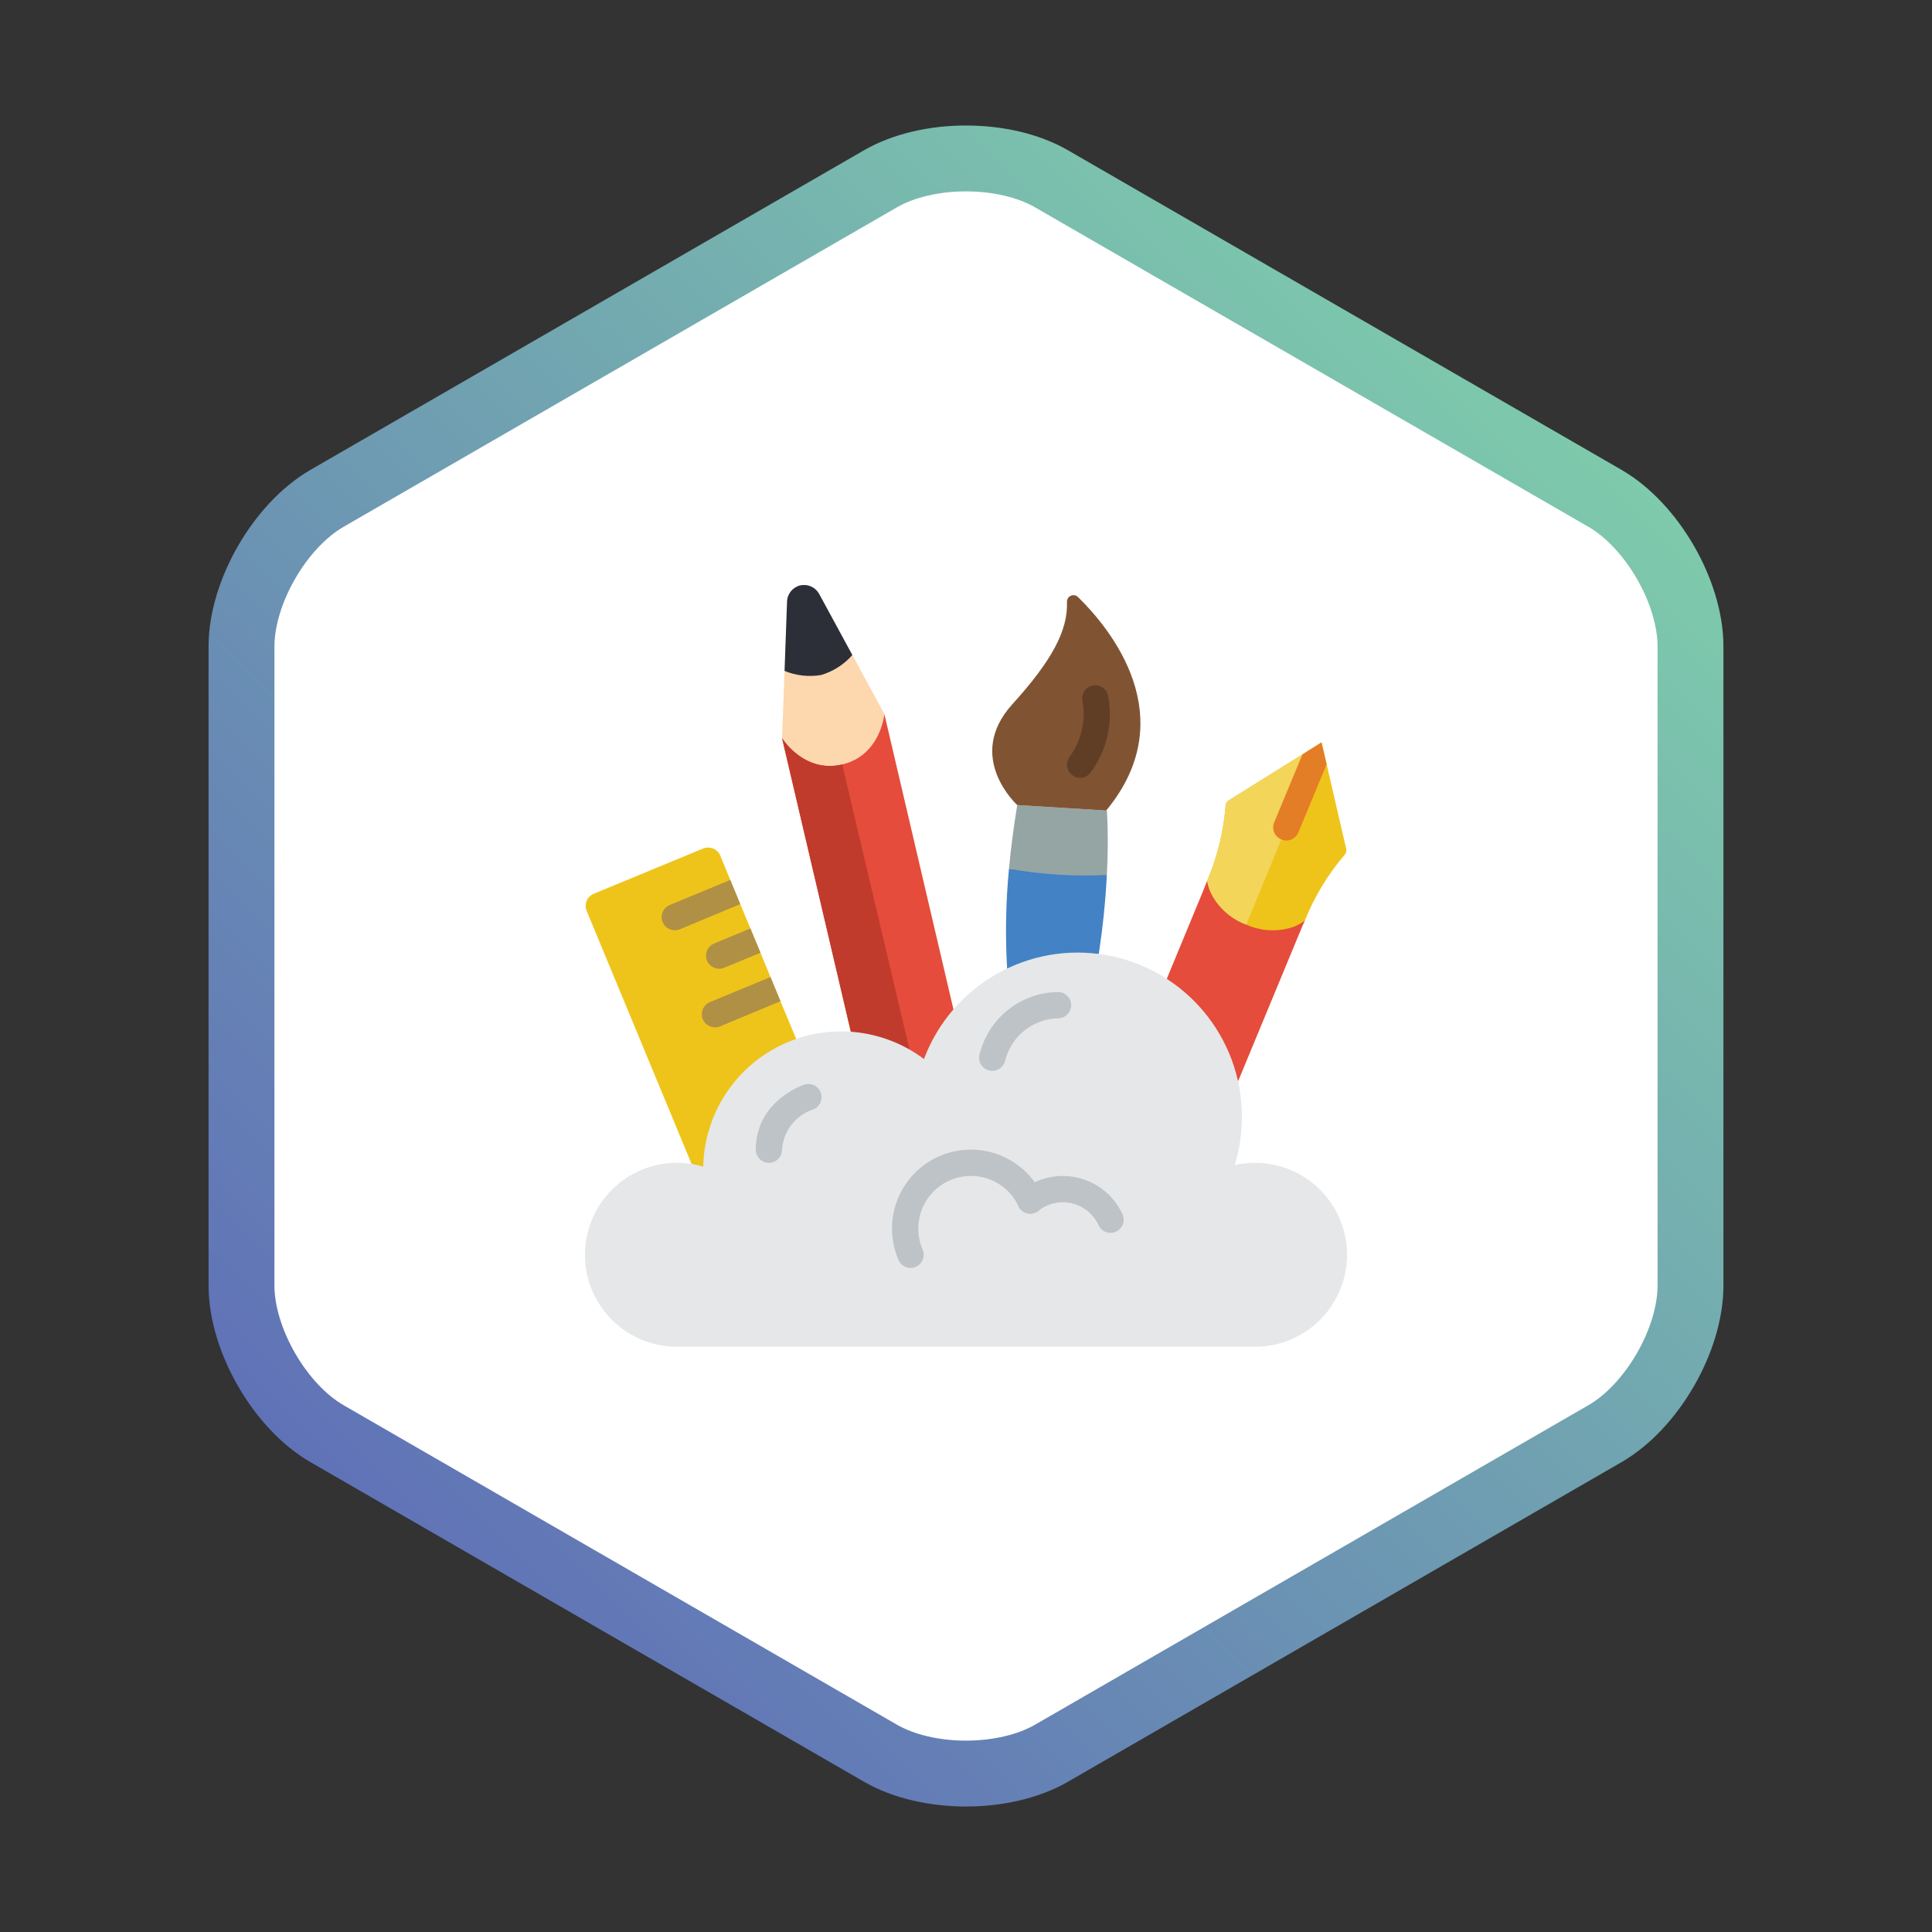
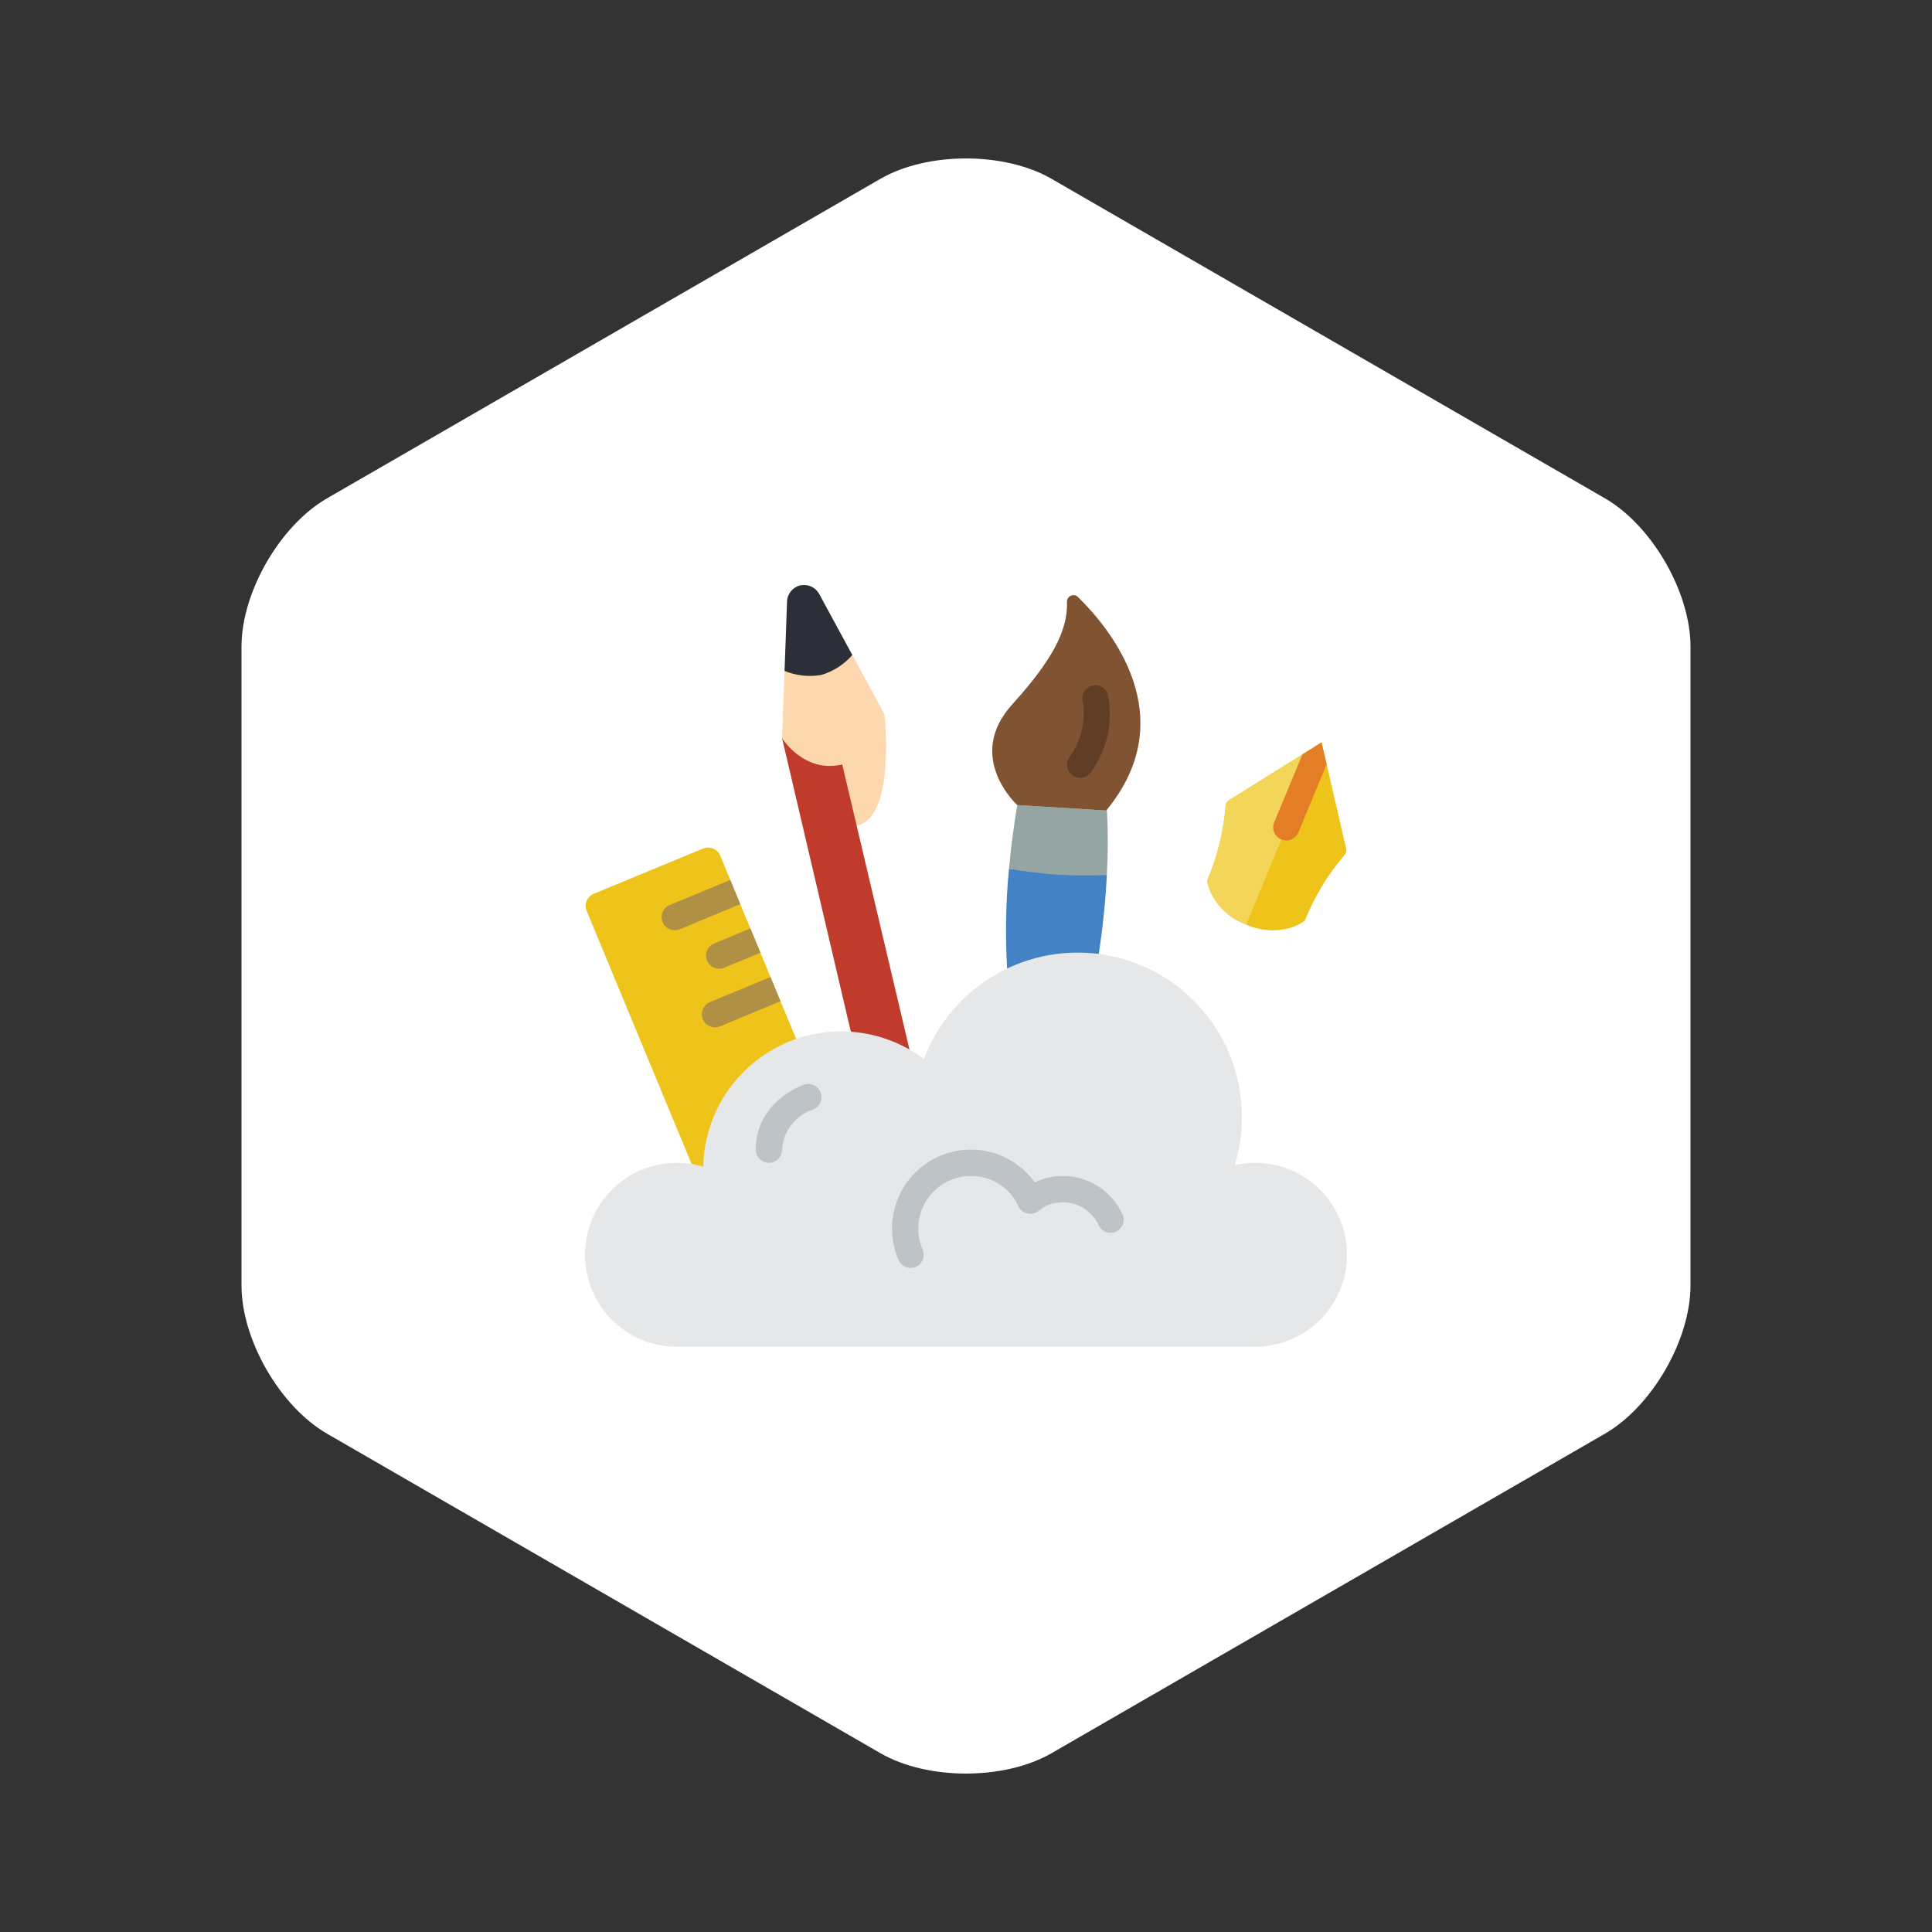
<svg xmlns="http://www.w3.org/2000/svg" xmlns:xlink="http://www.w3.org/1999/xlink" version="1.1" id="Layer_1" x="0px" y="0px" width="200px" height="200px" viewBox="0 0 200 200" enable-background="new 0 0 200 200" xml:space="preserve">
  <rect x="0" y="0" width="200" height="200" fill="#333333" stroke="none" />
  <g>
    <g>
      <path fill="#FFFFFF" d="M25,66.928c0-5.626,3.986-12.53,8.858-15.343l57.283-33.073c4.872-2.813,12.845-2.813,17.717,0    l57.283,33.073c4.872,2.813,8.858,9.717,8.858,15.343v66.145c0,5.626-3.986,12.53-8.858,15.343l-57.283,33.073    c-4.872,2.813-12.845,2.813-17.717,0l-57.283-33.073C28.986,145.603,25,138.698,25,133.072V66.928z" />
      <linearGradient id="SVGID_1_" gradientUnits="userSpaceOnUse" x1="39.98" y1="160.019" x2="160.02" y2="39.98">
        <stop offset="0" style="stop-color:#6072B7" />
        <stop offset="1" style="stop-color:#7ECAAC" />
      </linearGradient>
-       <path fill="none" stroke="url(#SVGID_1_)" stroke-width="6.819" stroke-miterlimit="10" d="M25,66.928    c0-5.626,3.986-12.53,8.858-15.343l57.283-33.073c4.872-2.813,12.845-2.813,17.717,0l57.283,33.073    c4.872,2.813,8.858,9.717,8.858,15.343v66.145c0,5.626-3.986,12.53-8.858,15.343l-57.283,33.073    c-4.872,2.813-12.845,2.813-17.717,0l-57.283-33.073C28.986,145.603,25,138.698,25,133.072V66.928z" />
    </g>
    <g>
-       <path fill="#E54C3B" d="M135.077,95.308c-0.182,0.381-0.358,0.789-0.531,1.225l-6.378,15.396l-7.386-10.596l3.713-8.977    c0.163-0.409,0.326-0.804,0.462-1.17L135.077,95.308z M135.077,95.308" />
      <path fill="#4382C4" d="M114.58,90.574c-0.136,2.72-0.422,5.44-0.83,8.16l-9.493,1.537c-0.202-3.44-0.138-6.893,0.19-10.322    v-0.015L114.58,90.574z M114.58,90.574" />
      <path fill="#FDD7AD" d="M91.553,73.926c0,0,1.198,10.586-2.773,11.509c-3.972,0.924-7.821-9.02-7.821-9.02l0.259-6.963    c1.129,0.407,1.254-4.26,2.52-4.56c1.264-0.299,3.67,3.784,4.498,2.914L91.553,73.926z M91.553,73.926" />
-       <path fill="#E54C3B" d="M98.708,104.517l-2.788,9.057l-0.762-0.651l-7.087-6.149l-7.113-30.356c0,0,2.258,3.658,6.229,2.721    c3.973-0.939,4.365-5.21,4.365-5.21L98.708,104.517z M98.708,104.517" />
      <path fill="#C03B2B" d="M95.158,112.922l-7.087-6.149l-7.113-30.356c0,0,2.258,3.658,6.229,2.721L95.158,112.922z M95.158,112.922    " />
      <path fill="#EFC41A" d="M82.428,107.549l-0.109,16.906l-10.73-3.972L60.733,94.301c-0.14-0.333-0.141-0.708-0.003-1.043    c0.139-0.334,0.404-0.6,0.737-0.737l11.316-4.68c0.694-0.284,1.488,0.043,1.782,0.734l1.033,2.516l1.034,2.503l1.047,2.518    l0.517,1.25l0.53,1.266l1.034,2.516l1.034,2.503l1.577,3.781L82.428,107.549z M82.428,107.549" />
      <path fill="#B09045" d="M76.634,93.594l-6.271,2.611c-0.169,0.064-0.35,0.098-0.531,0.095c-0.643-0.007-1.192-0.465-1.317-1.096    c-0.125-0.63,0.21-1.263,0.802-1.515l6.283-2.599L76.634,93.594z M76.634,93.594" />
      <path fill="#B09045" d="M78.728,98.627l-3.781,1.563c-0.164,0.065-0.34,0.098-0.517,0.095c-0.643-0.007-1.193-0.465-1.318-1.095    c-0.124-0.632,0.21-1.265,0.802-1.516l3.768-1.563l0.517,1.25L78.728,98.627z M78.728,98.627" />
      <path fill="#B09045" d="M80.796,103.646l-6.271,2.61c-0.165,0.063-0.34,0.096-0.517,0.096c-0.647-0.001-1.202-0.457-1.33-1.089    c-0.129-0.633,0.205-1.27,0.8-1.522l6.283-2.598L80.796,103.646z M80.796,103.646" />
      <g>
        <defs>
          <rect id="SVGID_7_" x="60.557" y="60.557" width="78.887" height="78.885" />
        </defs>
        <clipPath id="SVGID_2_">
          <use xlink:href="#SVGID_7_" overflow="visible" />
        </clipPath>
        <path clip-path="url(#SVGID_2_)" fill="#E6E7E8" d="M139.443,129.896c0,2.523-1.004,4.946-2.789,6.732     c-1.786,1.785-4.207,2.788-6.732,2.788H70.078c-5.259,0-9.521-4.263-9.521-9.521c0-5.259,4.263-9.521,9.521-9.521     c0.92-0.003,1.837,0.13,2.72,0.396c0.107-5.358,3.203-10.206,8.021-12.555c4.816-2.348,10.543-1.802,14.828,1.415     c2.894-7.69,10.872-12.214,18.955-10.743c8.084,1.471,13.961,8.511,13.961,16.727c0.003,1.693-0.249,3.375-0.749,4.992     c0.692-0.153,1.399-0.23,2.108-0.231c2.525,0,4.946,1.003,6.732,2.789C138.439,124.949,139.443,127.37,139.443,129.896     L139.443,129.896z M139.443,129.896" />
        <path clip-path="url(#SVGID_2_)" fill="#2C2F38" d="M88.234,67.806c-0.857,0.98-1.975,1.697-3.224,2.068     c-1.278,0.219-2.594,0.072-3.794-0.421l0.259-7.182c0.027-0.799,0.583-1.482,1.36-1.672c0.129-0.027,0.262-0.041,0.394-0.041     c0.659-0.002,1.266,0.358,1.578,0.938L88.234,67.806z M88.234,67.806" />
      </g>
      <path fill="#95A5A4" d="M114.58,90.574c-3.391,0.172-6.79-0.043-10.133-0.64c0.204-2.217,0.503-4.407,0.857-6.596    c3.06,0.19,6.146,0.38,9.289,0.571C114.711,86.13,114.707,88.355,114.58,90.574L114.58,90.574z M114.58,90.574" />
      <path fill="#805433" d="M105.305,83.339c0,0-5.471-4.96-0.511-10.432c4.124-4.548,5.763-7.654,5.658-10.597    c-0.011-0.275,0.147-0.53,0.4-0.642c0.253-0.111,0.548-0.057,0.744,0.137c3.35,3.279,10.906,12.433,2.917,22.102" />
      <path fill="#603E26" d="M111.813,80.523c-0.516,0-0.986-0.291-1.216-0.752c-0.231-0.461-0.182-1.012,0.128-1.425    c1.191-1.633,1.679-3.676,1.354-5.671c-0.139-0.474-0.01-0.984,0.337-1.336c0.347-0.351,0.857-0.487,1.332-0.355    c0.476,0.133,0.843,0.512,0.958,0.991c0.546,2.805-0.111,5.71-1.809,8.008C112.64,80.323,112.238,80.522,111.813,80.523    L111.813,80.523z M111.813,80.523" />
      <path fill="#BDC3C7" d="M94.261,131.255c-0.545,0-1.039-0.325-1.252-0.827c-0.44-1.028-0.667-2.135-0.666-3.254    c-0.002-3.822,2.649-7.133,6.379-7.968c3.73-0.834,7.541,1.033,9.166,4.492c0.32,0.679,0.029,1.49-0.65,1.812    c-0.681,0.319-1.49,0.027-1.81-0.653c-0.888-1.915-2.813-3.136-4.924-3.121c-3.005,0-5.441,2.436-5.441,5.438    c0,0.753,0.152,1.497,0.449,2.188c0.141,0.333,0.145,0.707,0.011,1.041c-0.136,0.336-0.397,0.603-0.729,0.743    C94.625,131.218,94.444,131.255,94.261,131.255L94.261,131.255z M94.261,131.255" />
      <path fill="#BDC3C7" d="M114.961,127.624c-0.533,0-1.017-0.312-1.237-0.796c-0.665-1.445-2.109-2.371-3.7-2.373    c-0.917-0.003-1.809,0.31-2.523,0.887c-0.588,0.469-1.444,0.371-1.912-0.216c-0.468-0.588-0.372-1.442,0.216-1.911    c1.196-0.963,2.686-1.485,4.22-1.479c2.656,0.001,5.067,1.55,6.176,3.965c0.191,0.421,0.157,0.911-0.094,1.298    C115.854,127.389,115.424,127.624,114.961,127.624L114.961,127.624z M114.961,127.624" />
      <path fill="#BDC3C7" d="M79.599,120.374c-0.751,0-1.36-0.609-1.36-1.36c0-5.002,4.805-6.663,5.011-6.731    c0.713-0.238,1.485,0.146,1.726,0.859c0.239,0.713-0.145,1.485-0.858,1.727c-1.796,0.612-3.045,2.25-3.158,4.146    C80.958,119.765,80.35,120.374,79.599,120.374L79.599,120.374z M79.599,120.374" />
-       <path fill="#BDC3C7" d="M102.721,110.854c-0.113,0-0.224-0.014-0.333-0.04c-0.729-0.183-1.171-0.922-0.988-1.65    c0.913-3.757,4.255-6.419,8.121-6.47c0.751-0.003,1.361,0.605,1.363,1.355c0.002,0.753-0.605,1.362-1.356,1.364    c-2.615,0.064-4.861,1.871-5.487,4.411C103.888,110.429,103.344,110.854,102.721,110.854L102.721,110.854z M102.721,110.854" />
      <path fill="#EFC41A" d="M139.361,87.881c0.044,0.219-0.017,0.445-0.163,0.613c-1.739,2.029-3.132,4.331-4.121,6.813    c-0.481,0.358-1.025,0.621-1.605,0.775c-1.484,0.393-3.06,0.263-4.461-0.367c-0.014,0-0.014-0.014-0.027-0.014    c-1.45-0.541-2.666-1.57-3.44-2.91c-0.29-0.497-0.487-1.04-0.586-1.605c1.057-2.477,1.705-5.108,1.918-7.793    c0.012-0.226,0.134-0.429,0.326-0.545l7.631-4.76l1.973-1.238l0.529,2.271L139.361,87.881z M139.361,87.881" />
      <path fill="#F3D55A" d="M136.805,76.851l-4.149,10.051h-0.013l-3.632,8.813c-0.014,0-0.014-0.014-0.027-0.014    c-1.45-0.541-2.666-1.57-3.44-2.91c-0.29-0.497-0.487-1.04-0.586-1.605c1.057-2.477,1.705-5.108,1.918-7.793    c0.012-0.226,0.134-0.429,0.326-0.545l7.631-4.76L136.805,76.851z M136.805,76.851" />
      <path fill="#E47E26" d="M137.334,79.122l-2.924,7.045c-0.208,0.509-0.701,0.842-1.251,0.845c-0.173-0.003-0.345-0.039-0.504-0.109    h-0.013c-0.51-0.206-0.844-0.702-0.844-1.252c0.004-0.182,0.04-0.361,0.109-0.53l2.924-7.031l1.973-1.238L137.334,79.122z     M137.334,79.122" />
    </g>
  </g>
</svg>